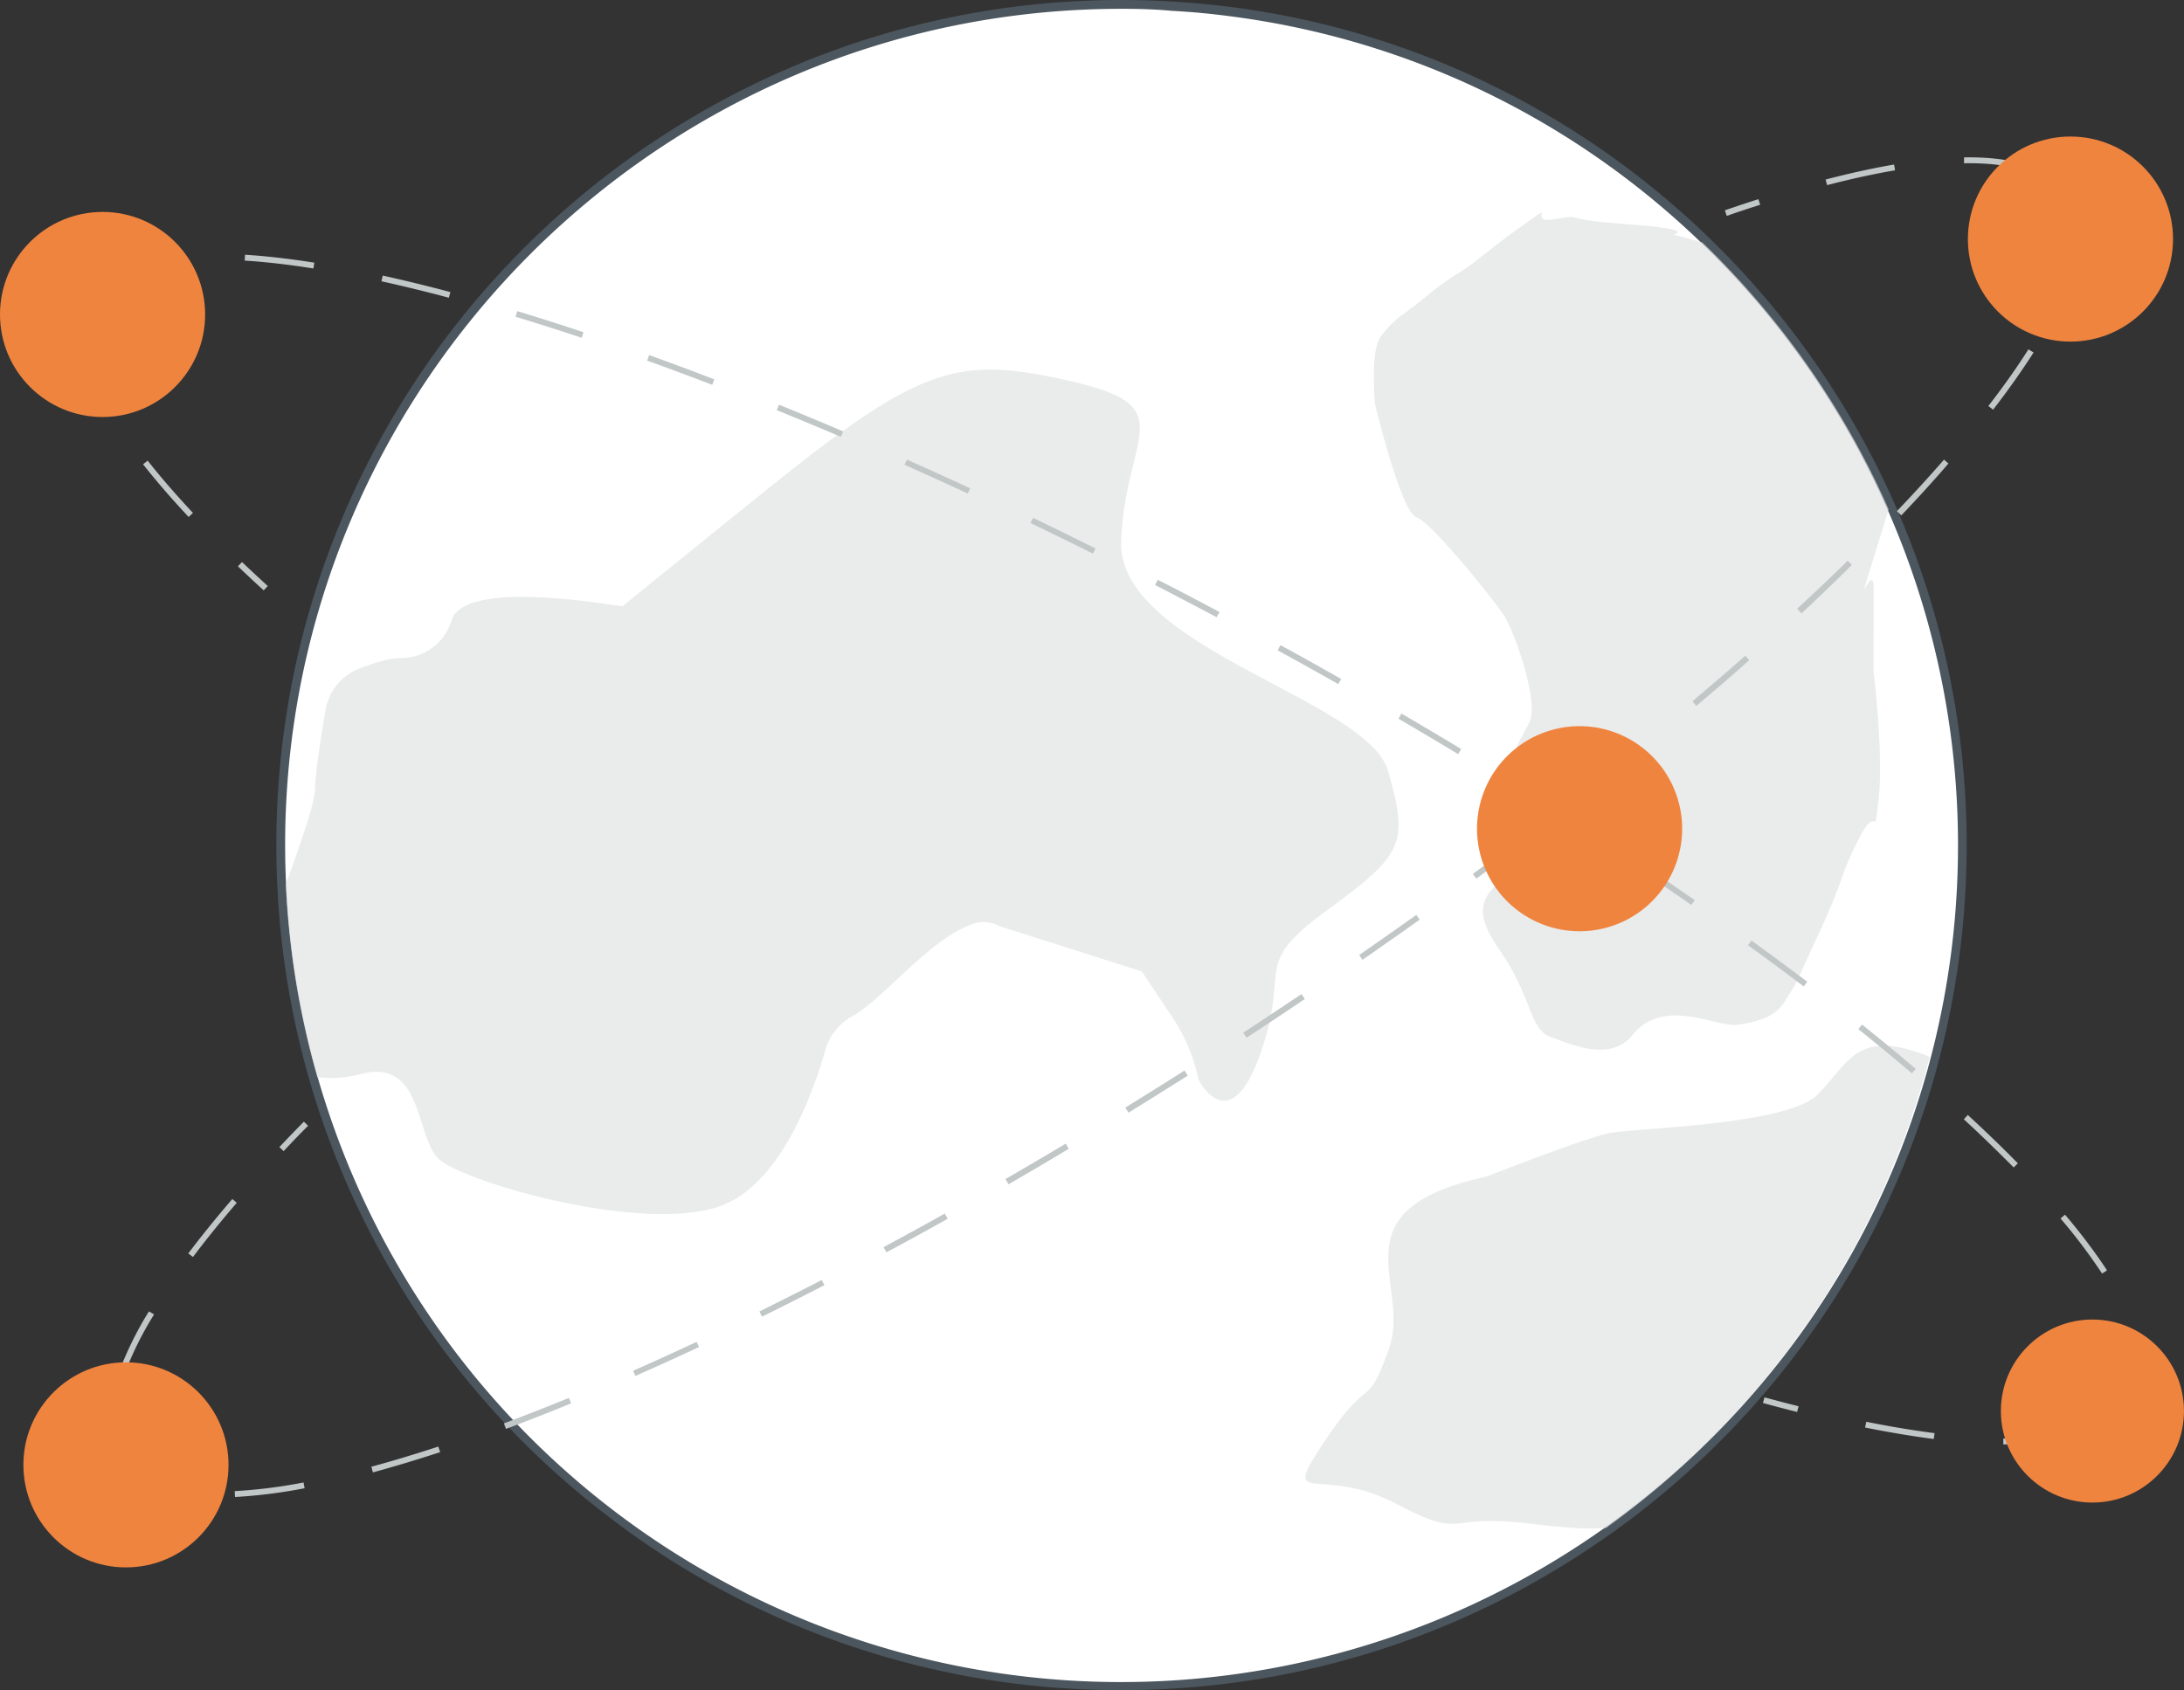
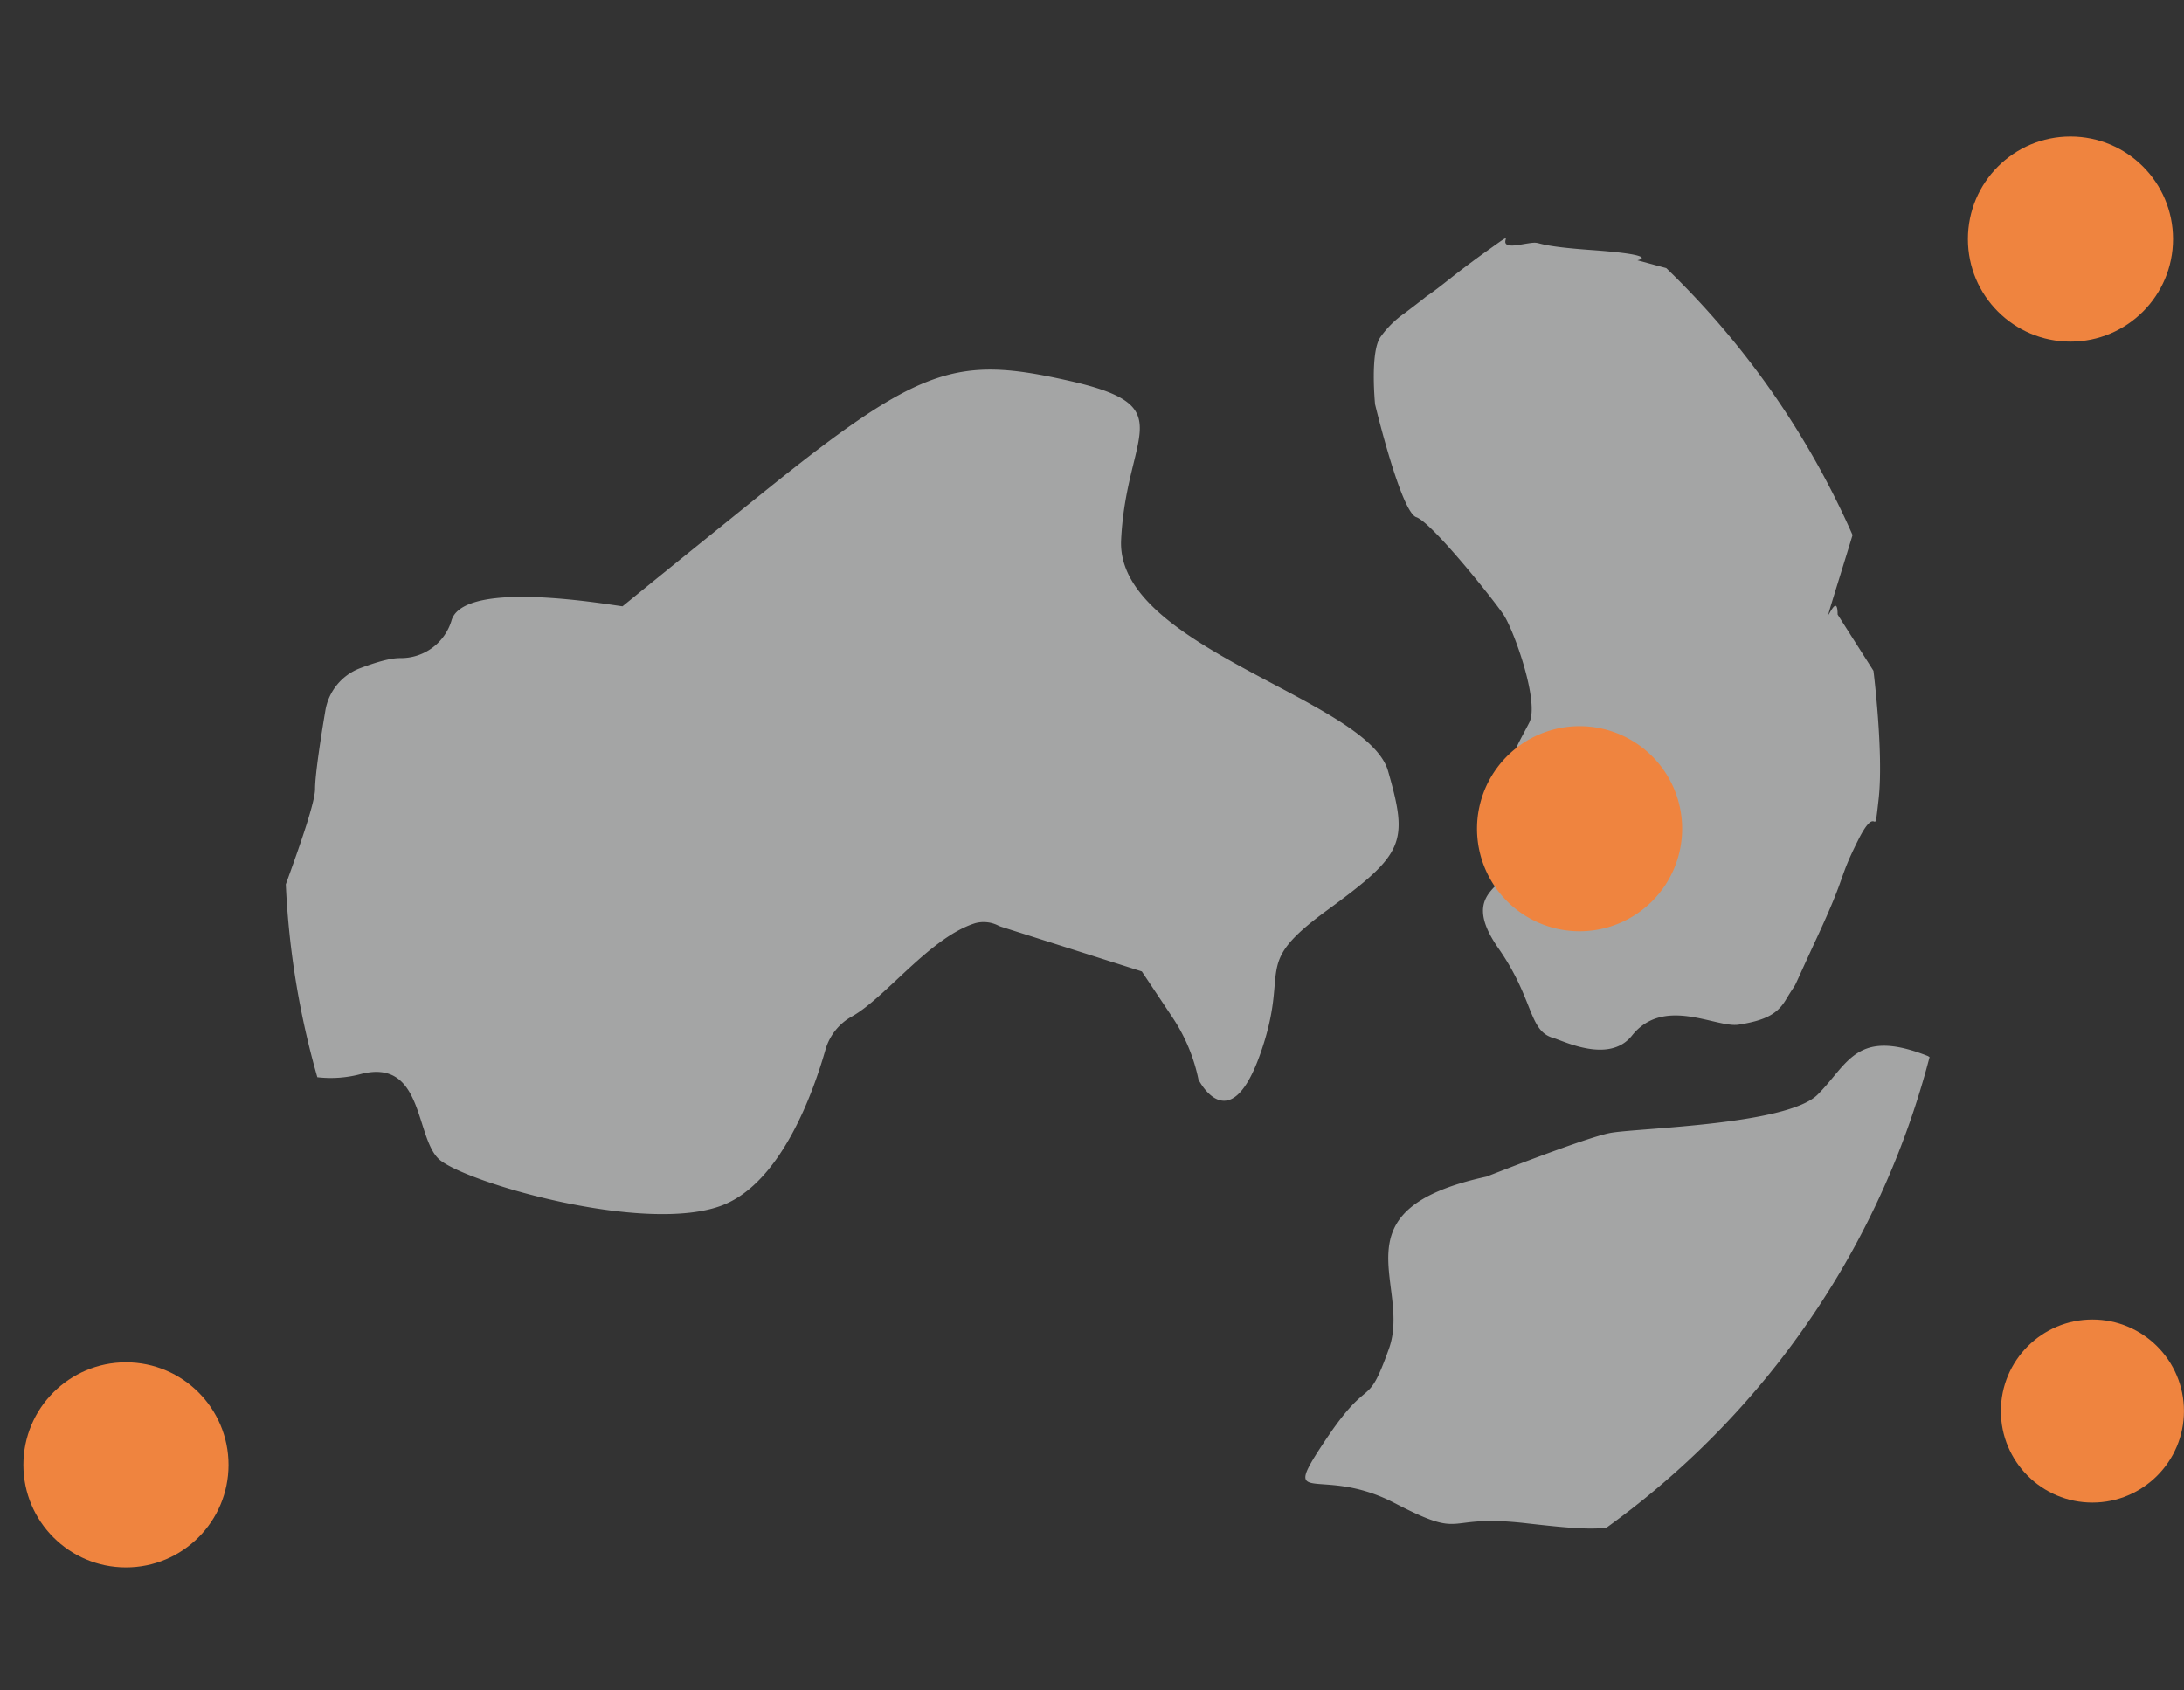
<svg xmlns="http://www.w3.org/2000/svg" data-name="Layer 1" viewBox="0 0 423.96 328.16">
  <rect x="0" y="0" width="423.96" height="328.16" fill="#333333" stroke="none" />
-   <path d="M380.96 164.08a162.57 162.57 0 01-27.06 90c-2.32 3.5-4.77 6.92-7.34 10.22a164.4 164.4 0 01-33.63 32.36c-1.49 1.09-3 2.14-4.56 3.17A163.11 163.11 0 0154.67 171.7q-.18-3.79-.18-7.62A163.22 163.22 0 01217.72.86c3.27 0 6.53.09 9.76.3 3.69.22 7.37.55 11 1a163.2 163.2 0 01142.48 161.92z" fill="#fff" />
-   <path d="M217.72 328.16a162.57 162.57 0 01-99.59-33.67 163.52 163.52 0 01-64.31-122.75c-.12-2.53-.18-5.11-.18-7.66C53.64 73.61 127.25 0 217.72 0c3.43 0 6.74.1 9.82.3 4 .24 7.6.58 11 1 81.65 10.33 143.23 80.29 143.23 162.74a164.4 164.4 0 01-5.27 41.38 162.66 162.66 0 01-21.92 49.09c-2.36 3.56-4.84 7-7.38 10.28a165.23 165.23 0 01-33.81 32.53l-.24.16c-1.26.91-2.65 1.88-4.36 3a162.79 162.79 0 01-91.07 27.68zm0-326.45c-89.53 0-162.37 72.84-162.37 162.37 0 2.52.06 5.07.18 7.58a162.22 162.22 0 00252.34 127.5c1.79-1.2 3.23-2.2 4.53-3.15l.24-.16a163.47 163.47 0 0033.24-32c2.51-3.22 5-6.65 7.3-10.17a161 161 0 0021.69-48.58 162.7 162.7 0 005.22-41c0-81.59-60.94-150.82-141.74-161-3.41-.45-7-.79-10.93-1-3.04-.29-6.3-.39-9.7-.39z" fill="#4b565f" />
-   <path d="M269.45 149.7c-4-14-52.82-23.92-51.82-44.85s12-25.91-10-30.89-28.9-3-59.79 21.92c-12.89 10.39-21.43 17.31-27 21.85l-2.88-.42c-23.2-3.32-29.4-.19-30.33 3.23a10.24 10.24 0 01-9.9 7.24h-.13c-2.08 0-5.13 1-7.79 2a10.65 10.65 0 00-6.65 8.19c-.88 5.2-2 12.47-2 15.22 0 2.47-2.72 10.39-5.68 18.52a162.68 162.68 0 006.12 37.45 22.61 22.61 0 008.54-.64c12-3 10.46 12 14.95 16.44s40.36 14.95 55.31 9c11.35-4.54 17.52-22 19.84-30.14a10.75 10.75 0 015.11-6.44c6.55-3.64 15.2-15.42 24-18.14a6.28 6.28 0 014.47.49 5.07 5.07 0 00.58.23l27.25 8.66 6 9a34.15 34.15 0 015 12s6 12 12-5-2-16.94 13-27.9 15.79-13.07 11.8-27.02zM363.68 130.25s2 16 1 24.92 0 0-4 8-2 6-8 18.94-3 7-6 12c-1.63 2.72-3.86 4-9.13 4.84-4.35.73-14.53-5.67-20.76 2.14-4.42 5.54-13.33 1-15.23.46-4.9-1.37-3.71-7.44-10.68-17.41s.25-11.52 1.24-14.51.75-3.43-.25-11.4 3-13.95 5-17.94-3-17.94-5-20.93-13.95-17.94-16.94-18.94-8-21.91-8-21.91-1-10 1-13a19.16 19.16 0 014.92-4.83c1.09-.85 2.41-1.82 4.05-3.14a51.22 51.22 0 017-5c3-2 5-4 12-9s0 0 6-1 0 0 13.95 1 9 2 9 2l5.61 1.52a163.71 163.71 0 0136.16 51.83c-.58 1.91-1.49 4.87-2.9 9.43-4 12.95 0 0 0 6zM374.57 205.25a162.13 162.13 0 01-21.81 48.84c-2.32 3.5-4.77 6.92-7.34 10.22a164.4 164.4 0 01-33.63 32.36c-3.77.33-7.55 0-15.25-.87-16.94-2-11.47 3.5-25.91-4s-22.42 1.49-13.45-12 8-5.49 12.45-17.94-11-26.91 18.94-33.4c0 0 18.92-7.47 23.92-8.46s34.38-1.49 40.36-7.47 7.47-13 21.42-7.47a2.69 2.69 0 00.3.19z" fill="#dee0e0" opacity=".66" />
-   <path d="M51.19 114.63c-1.72-1.57-3.41-3.14-5-4.67l.79-.83c1.61 1.53 3.29 3.09 5 4.66zM390.15 280.46h-1.27v-1.14a56.52 56.52 0 0013.28-1.16l.26 1.11a55 55 0 01-12.27 1.19zm-14.77-1.05c-4.15-.54-8.63-1.29-13.33-2.23l.23-1.12c4.67.94 9.13 1.68 13.26 2.21zm38.68-7.12l-1-.63c.17-.25.32-.51.46-.78a12 12 0 001.34-5.71 20.66 20.66 0 00-1-6l1.09-.33a21.82 21.82 0 011 6.34 13.08 13.08 0 01-1.48 6.25c-.05.29-.22.58-.41.86zm-6-25a108.7 108.7 0 00-8.07-10.7l.87-.74a110.16 110.16 0 018.16 10.81zm-17.16-20.61c-3-3-6.21-6.16-9.68-9.35l.77-.84c3.48 3.2 6.75 6.36 9.72 9.39zm-19.76-18.27c-3.3-2.82-6.8-5.7-10.39-8.58l.71-.89c3.6 2.88 7.1 5.78 10.41 8.6zm-21-16.87a476.71 476.71 0 00-10.82-8l.67-.92c3.72 2.69 7.36 5.4 10.84 8zm-21.81-15.83c-3.62-2.51-7.36-5.07-11.14-7.59l.64-.95c3.78 2.53 7.53 5.09 11.15 7.61zm-22.4-15a963.59 963.59 0 00-11.38-7.22l.6-1c3.81 2.38 7.65 4.81 11.4 7.23zm-22.87-14.28c-3.81-2.3-7.71-4.62-11.59-6.88l.58-1c3.88 2.27 7.79 4.59 11.6 6.89zm-23.27-13.6c-3.87-2.19-7.83-4.4-11.77-6.56l.55-1c4 2.17 7.92 4.38 11.79 6.57zm-23.63-13c-4-2.1-8-4.21-11.94-6.25l.52-1c4 2 8 4.15 12 6.26zm-24-12.34c-4-2-8.09-4-12.11-5.93l.49-1c4 1.93 8.09 3.93 12.12 5.94zm-175.54-7.11c-3.32-3.54-6.3-7-8.85-10.23l.9-.71c2.53 3.22 5.49 6.63 8.79 10.15zm151.24-4.56c-4.09-1.9-8.22-3.77-12.27-5.58l.46-1c4.06 1.81 8.19 3.68 12.29 5.58zm-24.63-11c-4.17-1.78-8.36-3.52-12.44-5.18l.43-1.06c4.09 1.66 8.28 3.41 12.46 5.19zM20.15 78.93c-2.67-4.79-4.19-9.12-4.52-12.85l1.14-.1c.32 3.57 1.79 7.74 4.38 12.4zm118.11-4.21c-4.26-1.64-8.51-3.22-12.63-4.7l.39-1.07c4.13 1.49 8.38 3.07 12.65 4.71zm-25.35-9.13c-4.36-1.46-8.68-2.83-12.83-4.09l.33-1.09c4.16 1.26 8.49 2.64 12.86 4.1zm-25.78-7.78c-4.51-1.2-8.91-2.28-13.08-3.19l.25-1.11c4.18.92 8.6 2 13.13 3.2zm-65.42-3l-.66-.93c3.06-2.16 7.42-3.58 13-4.22l.13 1.13c-5.39.59-9.57 1.94-12.48 3.99zm39.13-2.68c-4.79-.76-9.27-1.27-13.34-1.53l.07-1.14c4.1.26 8.63.78 13.45 1.54zM348.86 274.16q-3.26-.82-6.64-1.74l.3-1.1q3.37.92 6.62 1.73zM335.2 41.92l-.37-1.08q3.32-1.15 6.51-2.17l.35 1.09q-3.19 1.01-6.49 2.16zM45.62 290.67l-.06-1.14a99.16 99.16 0 0013.36-1.68l.21 1.12a100 100 0 01-13.51 1.7zm-13.63-1.21c-4-1.18-7-3.17-8.76-5.93a12.18 12.18 0 01-1.4-3l1.09-.34a11 11 0 001.27 2.7c1.64 2.52 4.37 4.36 8.12 5.46zm40.4-3.57l-.3-1.1c4.1-1.11 8.46-2.43 13-3.91l.36 1.08c-4.56 1.49-8.94 2.81-13.06 3.93zm25.83-8.44l-.4-1.07c4-1.51 8.28-3.17 12.61-4.95l.43 1.06c-4.34 1.78-8.59 3.45-12.65 4.96zm-74.23-10.17l-1.08-.37a66.56 66.56 0 016-12.28l1 .59a65.35 65.35 0 00-5.92 12.06zm99.36-.11l-.46-1c4-1.77 8.16-3.66 12.33-5.62l.48 1c-4.18 1.95-8.34 3.84-12.35 5.61zm24.58-11.52l-.51-1c4-2 8-4 12.1-6.11l.52 1c-4.08 2.09-8.15 4.15-12.11 6.11zM37.46 244.07l-.91-.69c2.54-3.37 5.42-6.93 8.55-10.57l.86.74c-3.11 3.61-5.97 7.16-8.5 10.52zm134.6-.91l-.54-1c3.9-2.1 7.9-4.29 11.88-6.52l.56 1c-4 2.26-8.01 4.45-11.9 6.52zm23.7-13.23l-.57-1c3.84-2.22 7.77-4.53 11.69-6.87l.59 1c-3.94 2.37-7.88 4.68-11.72 6.9zm23.3-13.88l-.6-1c3.82-2.35 7.68-4.77 11.49-7.19l.61 1c-3.82 2.41-7.69 4.83-11.5 7.19zm22.91-14.54l-.62-1c3.77-2.46 7.57-5 11.3-7.49l.64.95c-3.75 2.55-7.56 5.07-11.33 7.53zm22.52-15.14l-.65-.94c3.72-2.57 7.45-5.19 11.09-7.79l.66.93c-3.65 2.59-7.38 5.21-11.1 7.79zm22.1-15.76l-.68-.92c3.61-2.66 7.27-5.38 10.86-8.11l.69.91c-3.59 2.72-7.25 5.45-10.87 8.11zm21.62-16.45l-.7-.9c3.58-2.81 7.15-5.65 10.59-8.45l.72.89c-3.45 2.84-7.02 5.69-10.61 8.46zm21.07-17.12l-.74-.87c3.51-3 7-5.94 10.26-8.85l.75.86c-3.29 2.98-6.75 5.92-10.27 8.89zm20.37-18l-.78-.84c3.4-3.15 6.71-6.28 9.82-9.33l.8.82c-3.12 3.12-6.43 6.27-9.85 9.47zm19.4-19l-.82-.79c3.25-3.4 6.32-6.76 9.14-10l.86.75c-2.84 3.32-5.93 6.69-9.17 10.1zm17.83-20.51l-.9-.7c3-3.86 5.6-7.57 7.78-11l1 .61c-2.25 3.52-4.89 7.27-7.89 11.15zm14.18-23.14l-1.06-.42a29.42 29.42 0 002.4-10.63 15.83 15.83 0 00-.16-2.26l1.13-.16a17.15 17.15 0 01.17 2.42 30.54 30.54 0 01-2.48 11.05zm-46.38-20.43l-.29-1.1c4.72-1.23 9.19-2.21 13.29-2.91l.19 1.12c-4.07.69-8.51 1.66-13.2 2.88zm39.69-2.35c-3.35-1.35-7.78-2-13.11-1.91v-1.14c5.48-.09 10.06.58 13.55 2zM55.06 223.51l-.83-.78q2.31-2.45 4.76-4.94l.82.8q-2.48 2.48-4.75 4.92z" fill="#c1c6c6" />
+   <path d="M269.45 149.7c-4-14-52.82-23.92-51.82-44.85s12-25.91-10-30.89-28.9-3-59.79 21.92c-12.89 10.39-21.43 17.31-27 21.85l-2.88-.42c-23.2-3.32-29.4-.19-30.33 3.23a10.24 10.24 0 01-9.9 7.24h-.13c-2.08 0-5.13 1-7.79 2a10.65 10.65 0 00-6.65 8.19c-.88 5.2-2 12.47-2 15.22 0 2.47-2.72 10.39-5.68 18.52a162.68 162.68 0 006.12 37.45 22.61 22.61 0 008.54-.64c12-3 10.46 12 14.95 16.44s40.36 14.95 55.31 9c11.35-4.54 17.52-22 19.84-30.14a10.75 10.75 0 015.11-6.44c6.55-3.64 15.2-15.42 24-18.14a6.28 6.28 0 014.47.49 5.07 5.07 0 00.58.23l27.25 8.66 6 9a34.15 34.15 0 015 12s6 12 12-5-2-16.94 13-27.9 15.79-13.07 11.8-27.02zM363.68 130.25s2 16 1 24.92 0 0-4 8-2 6-8 18.94-3 7-6 12c-1.63 2.72-3.86 4-9.13 4.84-4.35.73-14.53-5.67-20.76 2.14-4.42 5.54-13.33 1-15.23.46-4.9-1.37-3.71-7.44-10.68-17.41s.25-11.52 1.24-14.51.75-3.43-.25-11.4 3-13.95 5-17.94-3-17.94-5-20.93-13.95-17.94-16.94-18.94-8-21.91-8-21.91-1-10 1-13a19.16 19.16 0 014.92-4.83c1.09-.85 2.41-1.82 4.05-3.14c3-2 5-4 12-9s0 0 6-1 0 0 13.95 1 9 2 9 2l5.61 1.52a163.71 163.71 0 0136.16 51.83c-.58 1.91-1.49 4.87-2.9 9.43-4 12.95 0 0 0 6zM374.57 205.25a162.13 162.13 0 01-21.81 48.84c-2.32 3.5-4.77 6.92-7.34 10.22a164.4 164.4 0 01-33.63 32.36c-3.77.33-7.55 0-15.25-.87-16.94-2-11.47 3.5-25.91-4s-22.42 1.49-13.45-12 8-5.49 12.45-17.94-11-26.91 18.94-33.4c0 0 18.92-7.47 23.92-8.46s34.38-1.49 40.36-7.47 7.47-13 21.42-7.47a2.69 2.69 0 00.3.19z" fill="#dee0e0" opacity=".66" />
  <circle cx="401.92" cy="46.42" r="19.91" fill="#ef843f" />
  <circle cx="406.18" cy="273.98" r="17.77" fill="#ef843f" />
  <path d="M326.54 160.91A19.91 19.91 0 11306.63 141h.09a19.91 19.91 0 0119.82 19.91z" fill="#ef843f" />
  <circle cx="24.45" cy="284.43" r="19.91" fill="#ef843f" />
-   <circle cx="19.91" cy="61.06" r="19.91" fill="#ef843f" />
</svg>